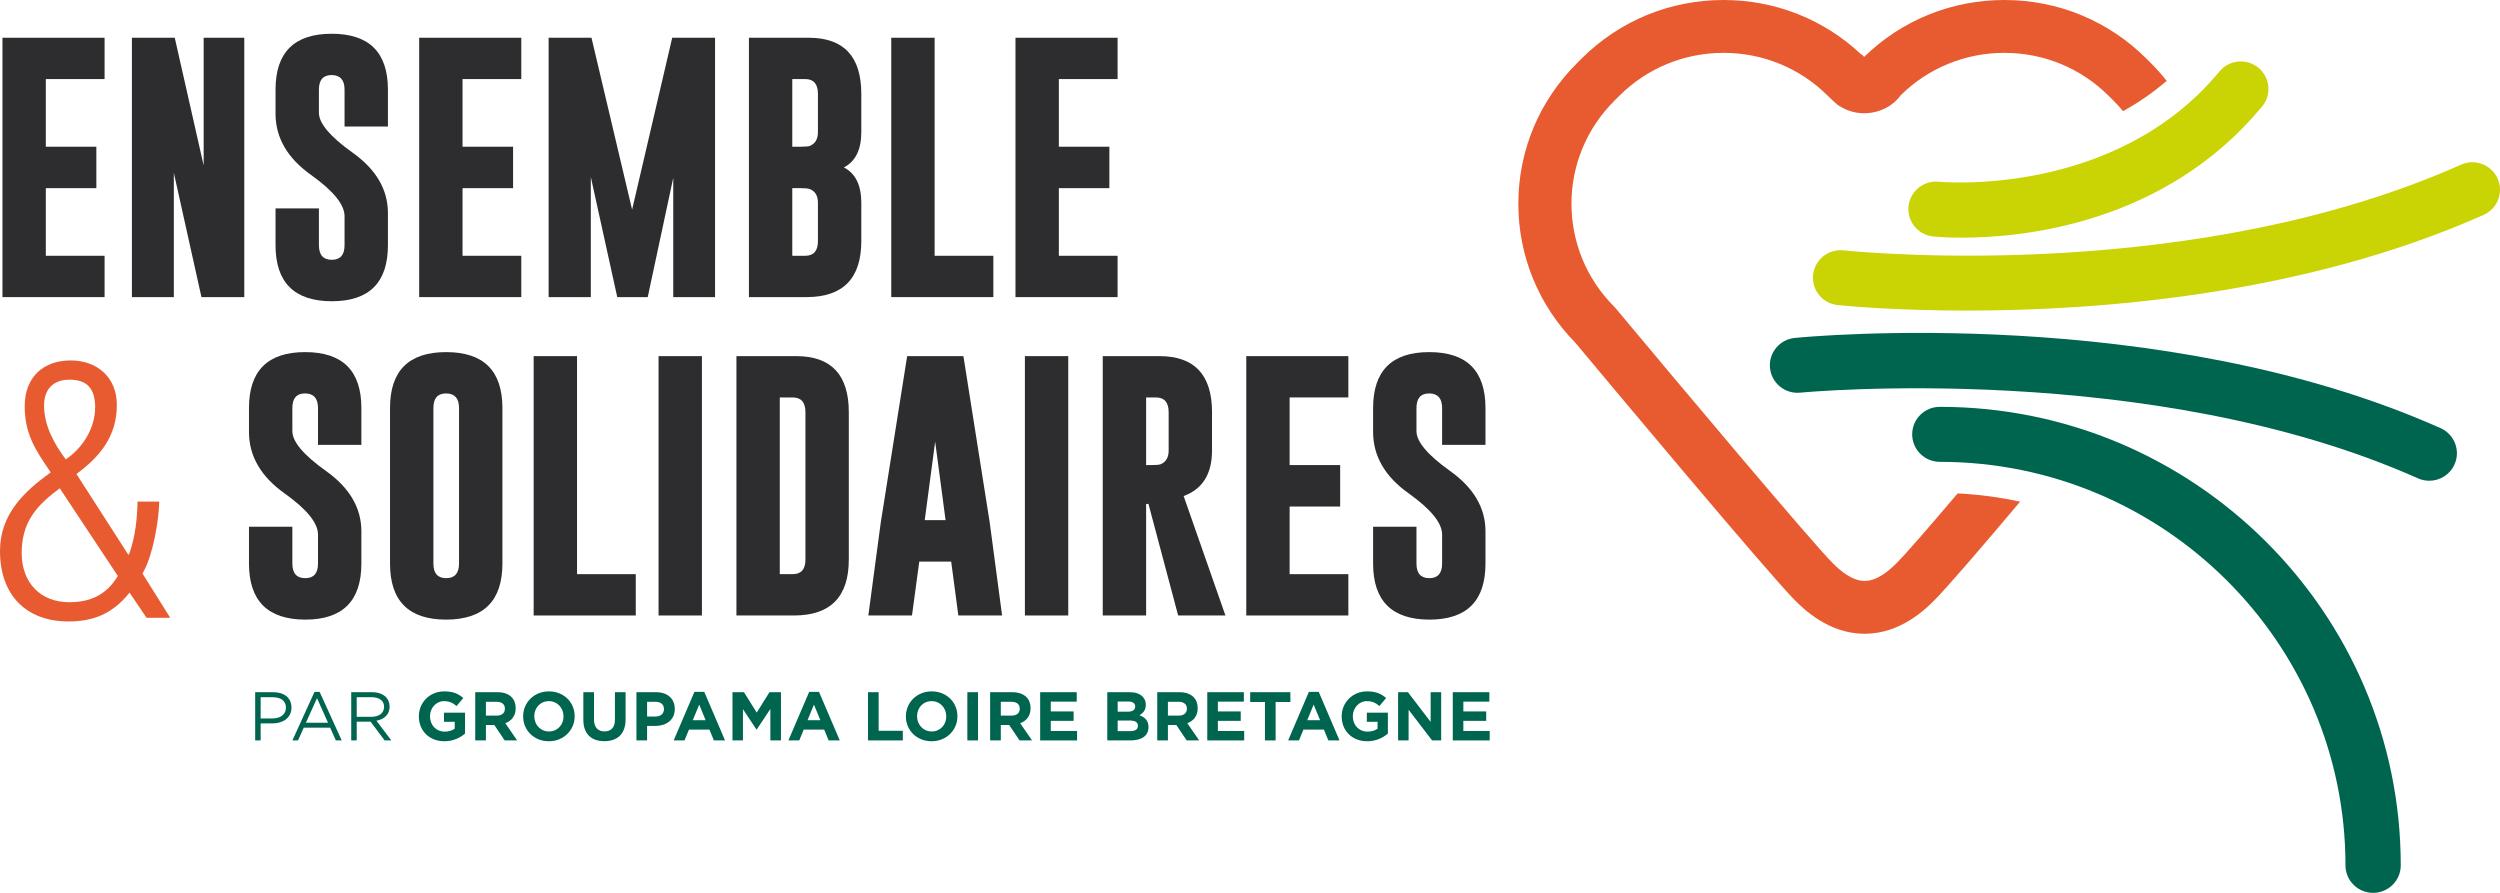
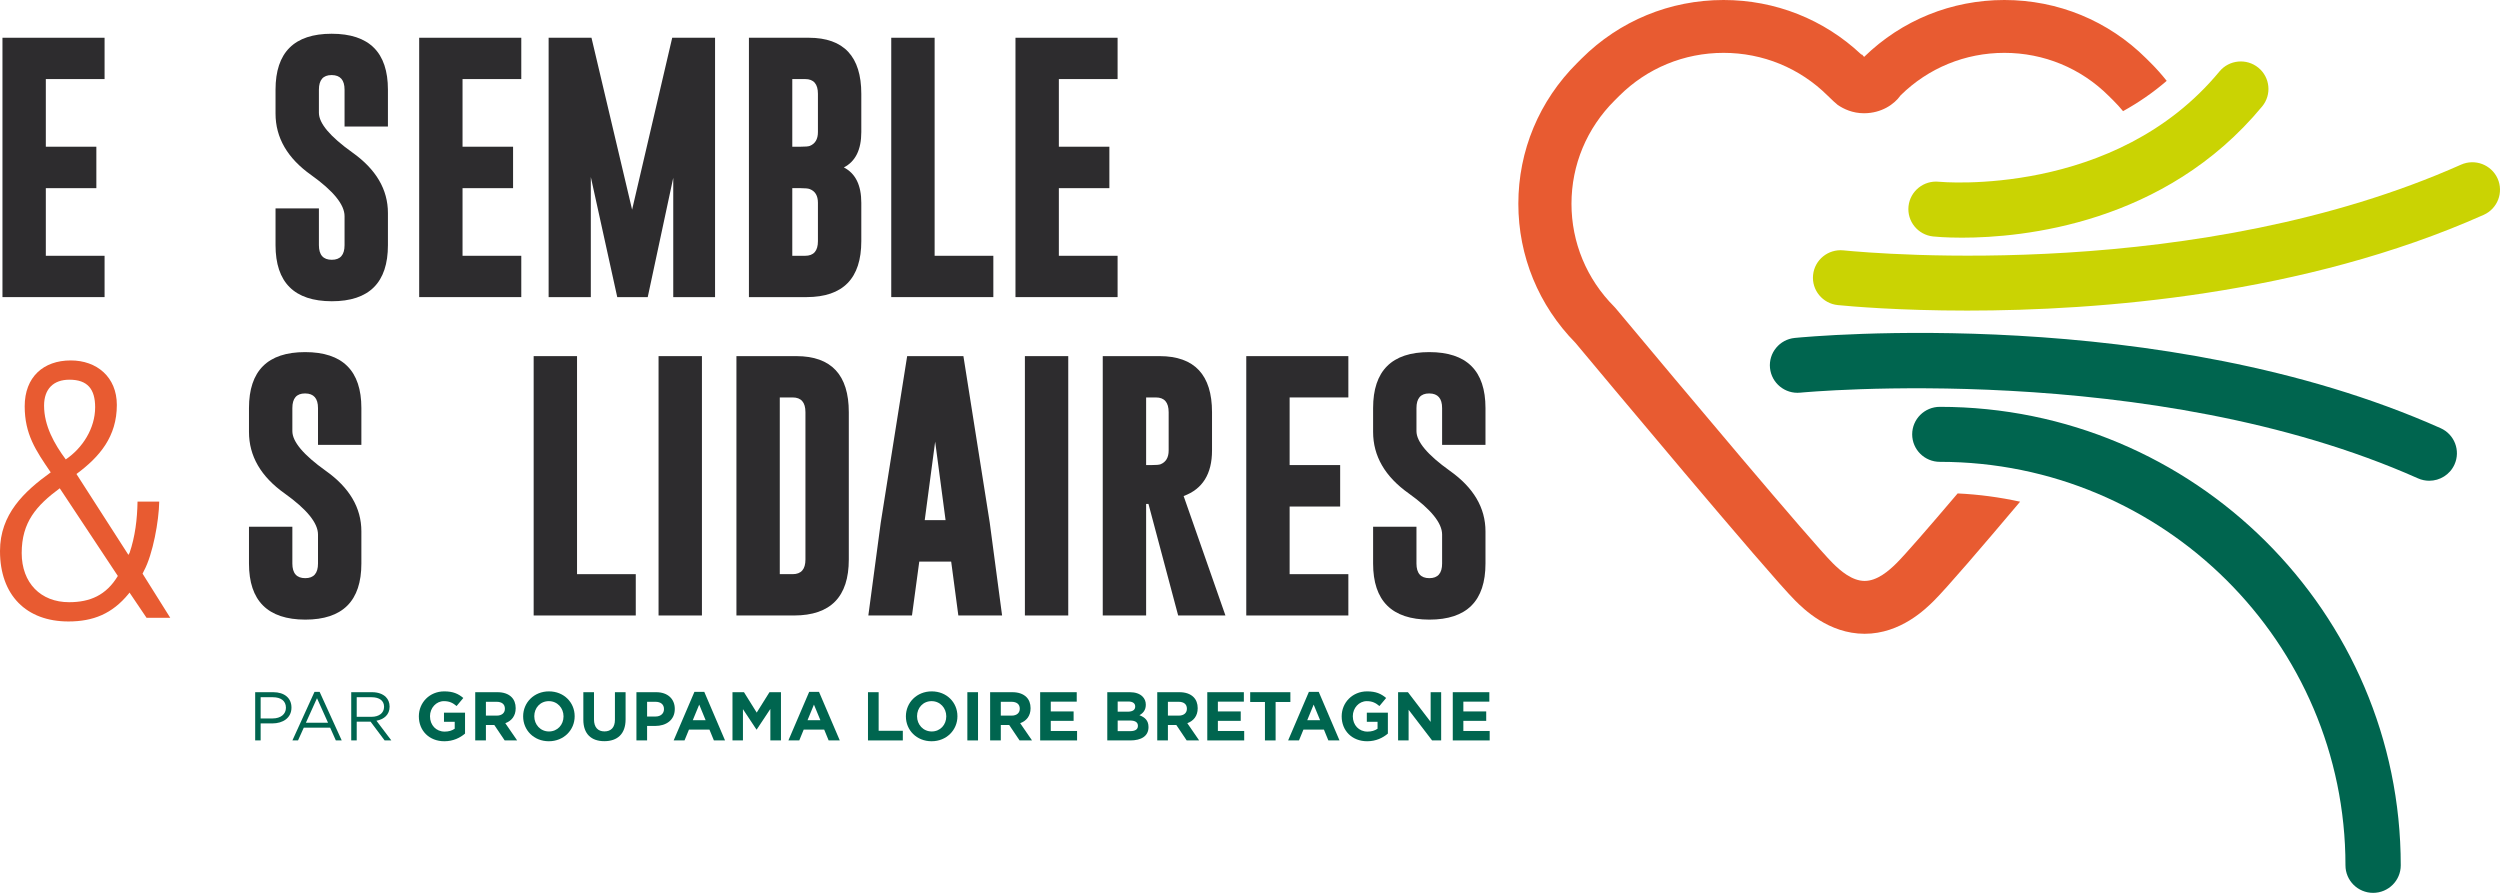
<svg xmlns="http://www.w3.org/2000/svg" width="140" height="50" viewBox="0 0 140 50" fill="none">
  <path d="M132.894 50C132.039 50 131.346 49.31 131.346 48.46C131.346 36 121.156 25.863 108.631 25.863C107.776 25.863 107.082 25.173 107.082 24.323C107.082 23.472 107.776 22.783 108.631 22.783C122.863 22.783 134.442 34.301 134.442 48.46C134.442 49.31 133.749 50 132.894 50Z" fill="#00654F" />
  <path d="M109.628 27.632C107.963 29.592 106.688 31.058 106.205 31.538C105.776 31.965 105.125 32.532 104.419 32.532C103.714 32.531 103.063 31.965 102.635 31.538C101.484 30.394 94.179 21.7 90.476 17.262L90.389 17.167C88.85 15.62 88.003 13.576 88.003 11.412C88.003 9.231 88.862 7.176 90.422 5.624L90.681 5.366C92.24 3.815 94.314 2.96 96.519 2.96C98.716 2.96 100.781 3.807 102.339 5.347L102.69 5.683L102.905 5.87C103.25 6.109 103.75 6.342 104.383 6.342C105.367 6.342 106.081 5.834 106.42 5.358L106.432 5.341C107.989 3.806 110.052 2.96 112.245 2.96C114.452 2.96 116.525 3.815 118.084 5.367L118.344 5.624C118.537 5.817 118.72 6.017 118.891 6.224C119.731 5.759 120.555 5.201 121.335 4.528C121.06 4.182 120.766 3.848 120.448 3.531L120.189 3.273C118.068 1.162 115.247 0 112.245 0C109.285 0 106.5 1.131 104.39 3.187L104.277 3.057L104.233 3.052C102.14 1.081 99.413 0 96.519 0C93.518 0 90.698 1.162 88.576 3.273L88.318 3.531C86.195 5.641 85.027 8.44 85.027 11.412C85.027 14.338 86.163 17.102 88.226 19.201C89.506 20.735 99.039 32.148 100.53 33.631C100.992 34.091 102.399 35.491 104.419 35.492C106.438 35.492 107.846 34.092 108.309 33.632C109.005 32.939 110.948 30.677 113.126 28.095C111.991 27.847 110.823 27.688 109.628 27.632Z" fill="#E85B31" />
  <path d="M109.872 13.31C108.941 13.31 108.354 13.253 108.254 13.242C107.403 13.152 106.787 12.394 106.877 11.548C106.967 10.703 107.73 10.089 108.577 10.178C108.676 10.188 118.432 11.089 124.289 4.003C124.833 3.346 125.809 3.252 126.469 3.792C127.129 4.332 127.224 5.303 126.681 5.96C121.236 12.546 113.27 13.31 109.872 13.31Z" fill="#CAD303" />
  <path d="M110.16 17.393C106.318 17.393 103.635 17.156 102.92 17.085C102.069 17.001 101.447 16.246 101.532 15.4C101.617 14.553 102.374 13.937 103.226 14.02C105.221 14.217 123.141 15.761 137.818 9.221C138.599 8.873 139.515 9.221 139.865 9.997C140.214 10.773 139.865 11.685 139.084 12.033C128.982 16.533 117.473 17.393 110.16 17.393Z" fill="#CAD303" />
  <path d="M136.038 26.922C135.827 26.922 135.612 26.879 135.406 26.787C120.477 20.137 101.009 21.97 100.814 21.989C99.964 22.074 99.204 21.455 99.12 20.609C99.035 19.762 99.656 19.008 100.507 18.924C101.336 18.842 120.998 16.993 136.672 23.976C137.452 24.324 137.802 25.235 137.452 26.011C137.195 26.583 136.63 26.922 136.038 26.922Z" fill="#00654F" />
  <path d="M0.138 2.114H5.856V4.428H2.566V8.216H5.396V10.537H2.566V14.324H5.856V16.638H0.138V2.114Z" fill="#2D2C2E" />
-   <path d="M7.387 2.114H9.786L11.405 9.268V2.114H13.68V16.638H11.281L9.735 9.681V16.638H7.387V2.114Z" fill="#2D2C2E" />
  <path d="M15.43 5.023C15.43 2.934 16.478 1.89 18.573 1.89C20.674 1.89 21.724 2.934 21.724 5.023V7.084H19.295V5.023C19.295 4.482 19.057 4.208 18.581 4.204H18.566C18.095 4.204 17.859 4.477 17.859 5.023V6.315C17.859 6.905 18.481 7.645 19.726 8.534C21.058 9.478 21.724 10.61 21.724 11.93V13.729C21.724 15.823 20.676 16.87 18.581 16.87C16.481 16.866 15.43 15.818 15.43 13.729V11.669H17.859V13.729C17.859 14.275 18.099 14.548 18.581 14.548C19.057 14.548 19.295 14.275 19.295 13.729V12.104C19.295 11.461 18.673 10.694 17.429 9.804C16.097 8.861 15.43 7.713 15.43 6.359V5.023Z" fill="#2D2C2E" />
  <path d="M23.474 2.114H29.192V4.428H25.902V8.216H28.732V10.537H25.902V14.324H29.192V16.638H23.474V2.114Z" fill="#2D2C2E" />
  <path d="M35.398 11.741L37.644 2.114H40.043V16.638H37.702V9.956L36.273 16.638H34.566L33.086 9.913V16.638H30.723V2.114H33.123L35.398 11.741Z" fill="#2D2C2E" />
  <path d="M44.368 10.537V14.324H45.09C45.566 14.324 45.804 14.051 45.804 13.504V11.357C45.804 10.96 45.651 10.704 45.345 10.588C45.263 10.554 45.092 10.537 44.834 10.537H44.368ZM44.368 4.428V8.216H44.834C45.097 8.216 45.267 8.201 45.345 8.172C45.651 8.051 45.804 7.792 45.804 7.396V5.255C45.804 4.704 45.566 4.428 45.09 4.428H44.368ZM41.94 2.114H45.301C47.256 2.119 48.233 3.166 48.233 5.255V7.396C48.233 8.382 47.907 9.042 47.256 9.376C47.907 9.71 48.233 10.37 48.233 11.357V13.504C48.233 15.588 47.214 16.633 45.177 16.638H41.94V2.114Z" fill="#2D2C2E" />
  <path d="M49.91 16.638V2.114H52.339V14.324H55.627V16.638H49.91Z" fill="#2D2C2E" />
  <path d="M56.867 2.114H62.585V4.428H59.296V8.216H62.125V10.537H59.296V14.324H62.585V16.638H56.867V2.114Z" fill="#2D2C2E" />
  <path d="M13.943 22.852C13.943 20.763 14.991 19.718 17.086 19.718C19.187 19.718 20.237 20.763 20.237 22.852V24.913H17.808V22.852C17.808 22.31 17.57 22.037 17.094 22.033H17.079C16.607 22.033 16.372 22.305 16.372 22.852V24.144C16.372 24.733 16.994 25.474 18.239 26.363C19.571 27.306 20.237 28.438 20.237 29.758V31.558C20.237 33.652 19.189 34.699 17.094 34.699C14.994 34.694 13.943 33.647 13.943 31.558V29.497H16.372V31.558C16.372 32.104 16.612 32.377 17.094 32.377C17.57 32.377 17.808 32.104 17.808 31.558V29.933C17.808 29.289 17.186 28.523 15.941 27.633C14.61 26.69 13.943 25.541 13.943 24.187V22.852Z" fill="#2D2C2E" />
-   <path d="M25.706 22.852C25.706 22.31 25.468 22.037 24.992 22.033H24.977C24.505 22.033 24.27 22.305 24.27 22.852V31.558C24.27 32.104 24.508 32.377 24.984 32.377C25.466 32.377 25.706 32.104 25.706 31.558V22.852ZM28.135 31.558C28.135 33.647 27.085 34.694 24.984 34.699C22.889 34.699 21.841 33.652 21.841 31.558V22.852C21.841 20.763 22.889 19.718 24.984 19.718C27.085 19.718 28.135 20.763 28.135 22.852V31.558Z" fill="#2D2C2E" />
  <path d="M29.885 34.467V19.943H32.314V32.153H35.603V34.467H29.885Z" fill="#2D2C2E" />
  <path d="M36.879 19.943H39.308V34.467H36.879V19.943Z" fill="#2D2C2E" />
-   <path d="M43.668 22.257V32.153H44.39C44.867 32.153 45.105 31.879 45.105 31.333V23.084C45.105 22.533 44.867 22.257 44.39 22.257H43.668ZM41.24 19.943H44.602C46.556 19.948 47.533 20.995 47.533 23.084V31.333C47.533 33.417 46.515 34.462 44.478 34.467H41.24V19.943Z" fill="#2D2C2E" />
+   <path d="M43.668 22.257V32.153H44.39C44.867 32.153 45.105 31.879 45.105 31.333V23.084C45.105 22.533 44.867 22.257 44.39 22.257H43.668M41.24 19.943H44.602C46.556 19.948 47.533 20.995 47.533 23.084V31.333C47.533 33.417 46.515 34.462 44.478 34.467H41.24V19.943Z" fill="#2D2C2E" />
  <path d="M52.952 29.128L52.369 24.731L51.785 29.128H52.952ZM55.424 29.258L56.117 34.467H53.667L53.266 31.449H51.479L51.071 34.467H48.627L49.32 29.28L50.801 19.943H53.951L55.424 29.258Z" fill="#2D2C2E" />
  <path d="M57.394 19.943H59.822V34.467H57.394V19.943Z" fill="#2D2C2E" />
  <path d="M64.183 22.257V26.044H64.475C64.737 26.044 64.907 26.029 64.985 26.001C65.291 25.88 65.445 25.621 65.445 25.225V23.084C65.445 22.533 65.206 22.257 64.73 22.257H64.183ZM61.754 19.943H64.942C66.895 19.948 67.873 20.995 67.873 23.084V25.225C67.873 26.54 67.343 27.391 66.283 27.778L68.624 34.467H65.977L64.314 28.22H64.183V34.467H61.754V19.943Z" fill="#2D2C2E" />
  <path d="M69.791 19.943H75.508V22.257H72.219V26.044H75.049V28.366H72.219V32.153H75.508V34.467H69.791V19.943Z" fill="#2D2C2E" />
  <path d="M76.894 22.852C76.894 20.763 77.941 19.718 80.037 19.718C82.137 19.718 83.187 20.763 83.187 22.852V24.913H80.758V22.852C80.758 22.31 80.52 22.037 80.044 22.033H80.029C79.558 22.033 79.322 22.305 79.322 22.852V24.144C79.322 24.733 79.944 25.474 81.189 26.363C82.521 27.306 83.187 28.438 83.187 29.758V31.558C83.187 33.652 82.139 34.699 80.044 34.699C77.944 34.694 76.894 33.647 76.894 31.558V29.497H79.322V31.558C79.322 32.104 79.562 32.377 80.044 32.377C80.52 32.377 80.758 32.104 80.758 31.558V29.933C80.758 29.289 80.136 28.523 78.892 27.633C77.56 26.69 76.894 25.541 76.894 24.187V22.852Z" fill="#2D2C2E" />
  <path d="M5.328 22.806C5.328 21.784 4.898 21.263 3.888 21.263C2.991 21.263 2.468 21.784 2.468 22.714C2.468 23.848 3.047 24.871 3.683 25.727C4.617 25.094 5.328 23.997 5.328 22.806ZM3.346 27.344C2.037 28.311 1.215 29.241 1.215 30.971C1.215 32.645 2.281 33.723 3.869 33.723C5.047 33.723 5.945 33.333 6.599 32.254L3.346 27.344ZM1.383 22.751C1.383 21.114 2.43 20.184 3.963 20.184C5.421 20.184 6.543 21.114 6.543 22.676C6.543 24.443 5.59 25.578 4.281 26.544L7.197 31.082C7.197 31.026 7.235 31.008 7.253 30.971C7.571 30.041 7.684 29.074 7.702 28.088H8.917C8.899 29.167 8.562 31.045 8.057 31.975L7.983 32.124L9.534 34.597H8.207L7.253 33.184C7.235 33.202 7.216 33.239 7.197 33.258C6.281 34.374 5.216 34.802 3.832 34.802C1.477 34.802 0 33.333 0 30.859C0 28.795 1.346 27.53 2.841 26.452C2 25.224 1.383 24.313 1.383 22.751Z" fill="#E85B31" />
  <path d="M15.267 40.233C15.717 40.233 16.012 39.994 16.012 39.639V39.631C16.012 39.245 15.721 39.045 15.283 39.045H14.596V40.233H15.267ZM14.29 38.763H15.306C15.919 38.763 16.322 39.087 16.322 39.62V39.627C16.322 40.209 15.834 40.511 15.256 40.511H14.596V41.464H14.29V38.763Z" fill="#00654F" />
  <path d="M18.369 40.472L17.752 39.099L17.131 40.472H18.369ZM17.612 38.744H17.899L19.137 41.464H18.807L18.489 40.75H17.011L16.689 41.464H16.375L17.612 38.744Z" fill="#00654F" />
  <path d="M20.81 40.141C21.217 40.141 21.508 39.932 21.508 39.585V39.577C21.508 39.245 21.252 39.045 20.813 39.045H19.976V40.141H20.81ZM19.669 38.763H20.837C21.17 38.763 21.438 38.863 21.609 39.033C21.74 39.164 21.818 39.353 21.818 39.566V39.573C21.818 40.021 21.508 40.283 21.081 40.36L21.915 41.464H21.539L20.752 40.414H19.976V41.464H19.669V38.763Z" fill="#00654F" />
  <path d="M23.456 40.121V40.113C23.456 39.346 24.056 38.717 24.879 38.717C25.367 38.717 25.663 38.848 25.945 39.087L25.569 39.538C25.36 39.365 25.174 39.264 24.859 39.264C24.425 39.264 24.08 39.647 24.08 40.105V40.113C24.08 40.607 24.421 40.97 24.902 40.97C25.119 40.97 25.313 40.916 25.464 40.808V40.422H24.863V39.909H26.042V41.081C25.763 41.317 25.379 41.51 24.883 41.51C24.037 41.51 23.456 40.92 23.456 40.121Z" fill="#00654F" />
  <path d="M27.816 40.075C28.107 40.075 28.274 39.921 28.274 39.693V39.685C28.274 39.43 28.095 39.3 27.805 39.3H27.211V40.075H27.816ZM26.613 38.763H27.855C28.2 38.763 28.468 38.859 28.646 39.037C28.797 39.187 28.878 39.4 28.878 39.654V39.662C28.878 40.098 28.642 40.372 28.297 40.499L28.96 41.464H28.262L27.68 40.599H27.211V41.464H26.613V38.763Z" fill="#00654F" />
  <path d="M31.557 40.121V40.113C31.557 39.651 31.216 39.264 30.734 39.264C30.253 39.264 29.92 39.643 29.92 40.105V40.113C29.92 40.576 30.261 40.962 30.742 40.962C31.223 40.962 31.557 40.584 31.557 40.121ZM29.296 40.121V40.113C29.296 39.346 29.904 38.717 30.742 38.717C31.58 38.717 32.181 39.338 32.181 40.105V40.113C32.181 40.881 31.572 41.51 30.734 41.51C29.897 41.51 29.296 40.889 29.296 40.121Z" fill="#00654F" />
  <path d="M32.667 40.306V38.763H33.264V40.291C33.264 40.73 33.485 40.959 33.85 40.959C34.215 40.959 34.436 40.739 34.436 40.31V38.763H35.033V40.287C35.033 41.105 34.571 41.506 33.842 41.506C33.113 41.506 32.667 41.101 32.667 40.306Z" fill="#00654F" />
  <path d="M36.71 40.125C37.009 40.125 37.183 39.947 37.183 39.716V39.708C37.183 39.442 36.997 39.3 36.699 39.3H36.237V40.125H36.71ZM35.64 38.763H36.749C37.396 38.763 37.788 39.145 37.788 39.697V39.704C37.788 40.329 37.299 40.653 36.691 40.653H36.237V41.464H35.64V38.763Z" fill="#00654F" />
  <path d="M39.516 40.333L39.156 39.458L38.795 40.333H39.516ZM38.888 38.744H39.439L40.602 41.464H39.978L39.729 40.858H38.582L38.333 41.464H37.725L38.888 38.744Z" fill="#00654F" />
  <path d="M41.019 38.763H41.663L42.376 39.905L43.09 38.763H43.734V41.464H43.14V39.701L42.376 40.854H42.361L41.605 39.712V41.464H41.019V38.763Z" fill="#00654F" />
  <path d="M45.942 40.333L45.581 39.458L45.221 40.333H45.942ZM45.314 38.744H45.864L47.028 41.464H46.404L46.155 40.858H45.007L44.759 41.464H44.15L45.314 38.744Z" fill="#00654F" />
  <path d="M48.607 38.763H49.204V40.924H50.558V41.464H48.607V38.763Z" fill="#00654F" />
  <path d="M52.991 40.121V40.113C52.991 39.651 52.65 39.264 52.169 39.264C51.688 39.264 51.355 39.643 51.355 40.105V40.113C51.355 40.576 51.696 40.962 52.177 40.962C52.658 40.962 52.991 40.584 52.991 40.121ZM50.73 40.121V40.113C50.73 39.346 51.339 38.717 52.177 38.717C53.015 38.717 53.616 39.338 53.616 40.105V40.113C53.616 40.881 53.007 41.51 52.169 41.51C51.331 41.51 50.73 40.889 50.73 40.121Z" fill="#00654F" />
  <path d="M54.172 38.763H54.769V41.464H54.172V38.763Z" fill="#00654F" />
  <path d="M56.65 40.075C56.941 40.075 57.107 39.921 57.107 39.693V39.685C57.107 39.43 56.929 39.3 56.638 39.3H56.045V40.075H56.65ZM55.447 38.763H56.688C57.033 38.763 57.301 38.859 57.48 39.037C57.631 39.187 57.712 39.4 57.712 39.654V39.662C57.712 40.098 57.476 40.372 57.13 40.499L57.794 41.464H57.096L56.514 40.599H56.045V41.464H55.447V38.763Z" fill="#00654F" />
  <path d="M58.249 38.763H60.297V39.292H58.843V39.84H60.122V40.368H58.843V40.935H60.316V41.464H58.249V38.763Z" fill="#00654F" />
  <path d="M63.28 40.349H62.59V40.943H63.299C63.563 40.943 63.723 40.85 63.723 40.65V40.642C63.723 40.46 63.587 40.349 63.28 40.349ZM63.571 39.561C63.571 39.384 63.432 39.284 63.179 39.284H62.59V39.855H63.141C63.404 39.855 63.571 39.77 63.571 39.569V39.561ZM62.008 38.763H63.269C63.579 38.763 63.823 38.848 63.978 39.002C64.102 39.126 64.165 39.276 64.165 39.461V39.469C64.165 39.774 64.002 39.944 63.808 40.052C64.122 40.171 64.316 40.353 64.316 40.715V40.723C64.316 41.217 63.913 41.464 63.299 41.464H62.008V38.763Z" fill="#00654F" />
  <path d="M66.008 40.075C66.299 40.075 66.466 39.921 66.466 39.693V39.685C66.466 39.43 66.287 39.3 65.997 39.3H65.403V40.075H66.008ZM64.806 38.763H66.047C66.392 38.763 66.66 38.859 66.838 39.037C66.99 39.187 67.071 39.4 67.071 39.654V39.662C67.071 40.098 66.835 40.372 66.489 40.499L67.152 41.464H66.454L65.873 40.599H65.403V41.464H64.806V38.763Z" fill="#00654F" />
  <path d="M67.608 38.763H69.656V39.292H68.201V39.84H69.481V40.368H68.201V40.935H69.675V41.464H67.608V38.763Z" fill="#00654F" />
  <path d="M70.837 39.311H70.011V38.763H72.261V39.311H71.434V41.464H70.837V39.311Z" fill="#00654F" />
  <path d="M73.926 40.333L73.565 39.458L73.205 40.333H73.926ZM73.298 38.744H73.849L75.012 41.464H74.388L74.14 40.858H72.992L72.743 41.464H72.135L73.298 38.744Z" fill="#00654F" />
  <path d="M75.134 40.121V40.113C75.134 39.346 75.736 38.717 76.558 38.717C77.046 38.717 77.341 38.848 77.624 39.087L77.248 39.538C77.039 39.365 76.853 39.264 76.538 39.264C76.104 39.264 75.758 39.647 75.758 40.105V40.113C75.758 40.607 76.1 40.97 76.581 40.97C76.798 40.97 76.992 40.916 77.143 40.808V40.422H76.542V39.909H77.721V41.081C77.442 41.317 77.058 41.51 76.561 41.51C75.716 41.51 75.134 40.92 75.134 40.121Z" fill="#00654F" />
  <path d="M78.293 38.763H78.844L80.116 40.426V38.763H80.705V41.464H80.197L78.882 39.747V41.464H78.293V38.763Z" fill="#00654F" />
  <path d="M81.355 38.763H83.403V39.292H81.948V39.84H83.228V40.368H81.948V40.935H83.422V41.464H81.355V38.763Z" fill="#00654F" />
</svg>